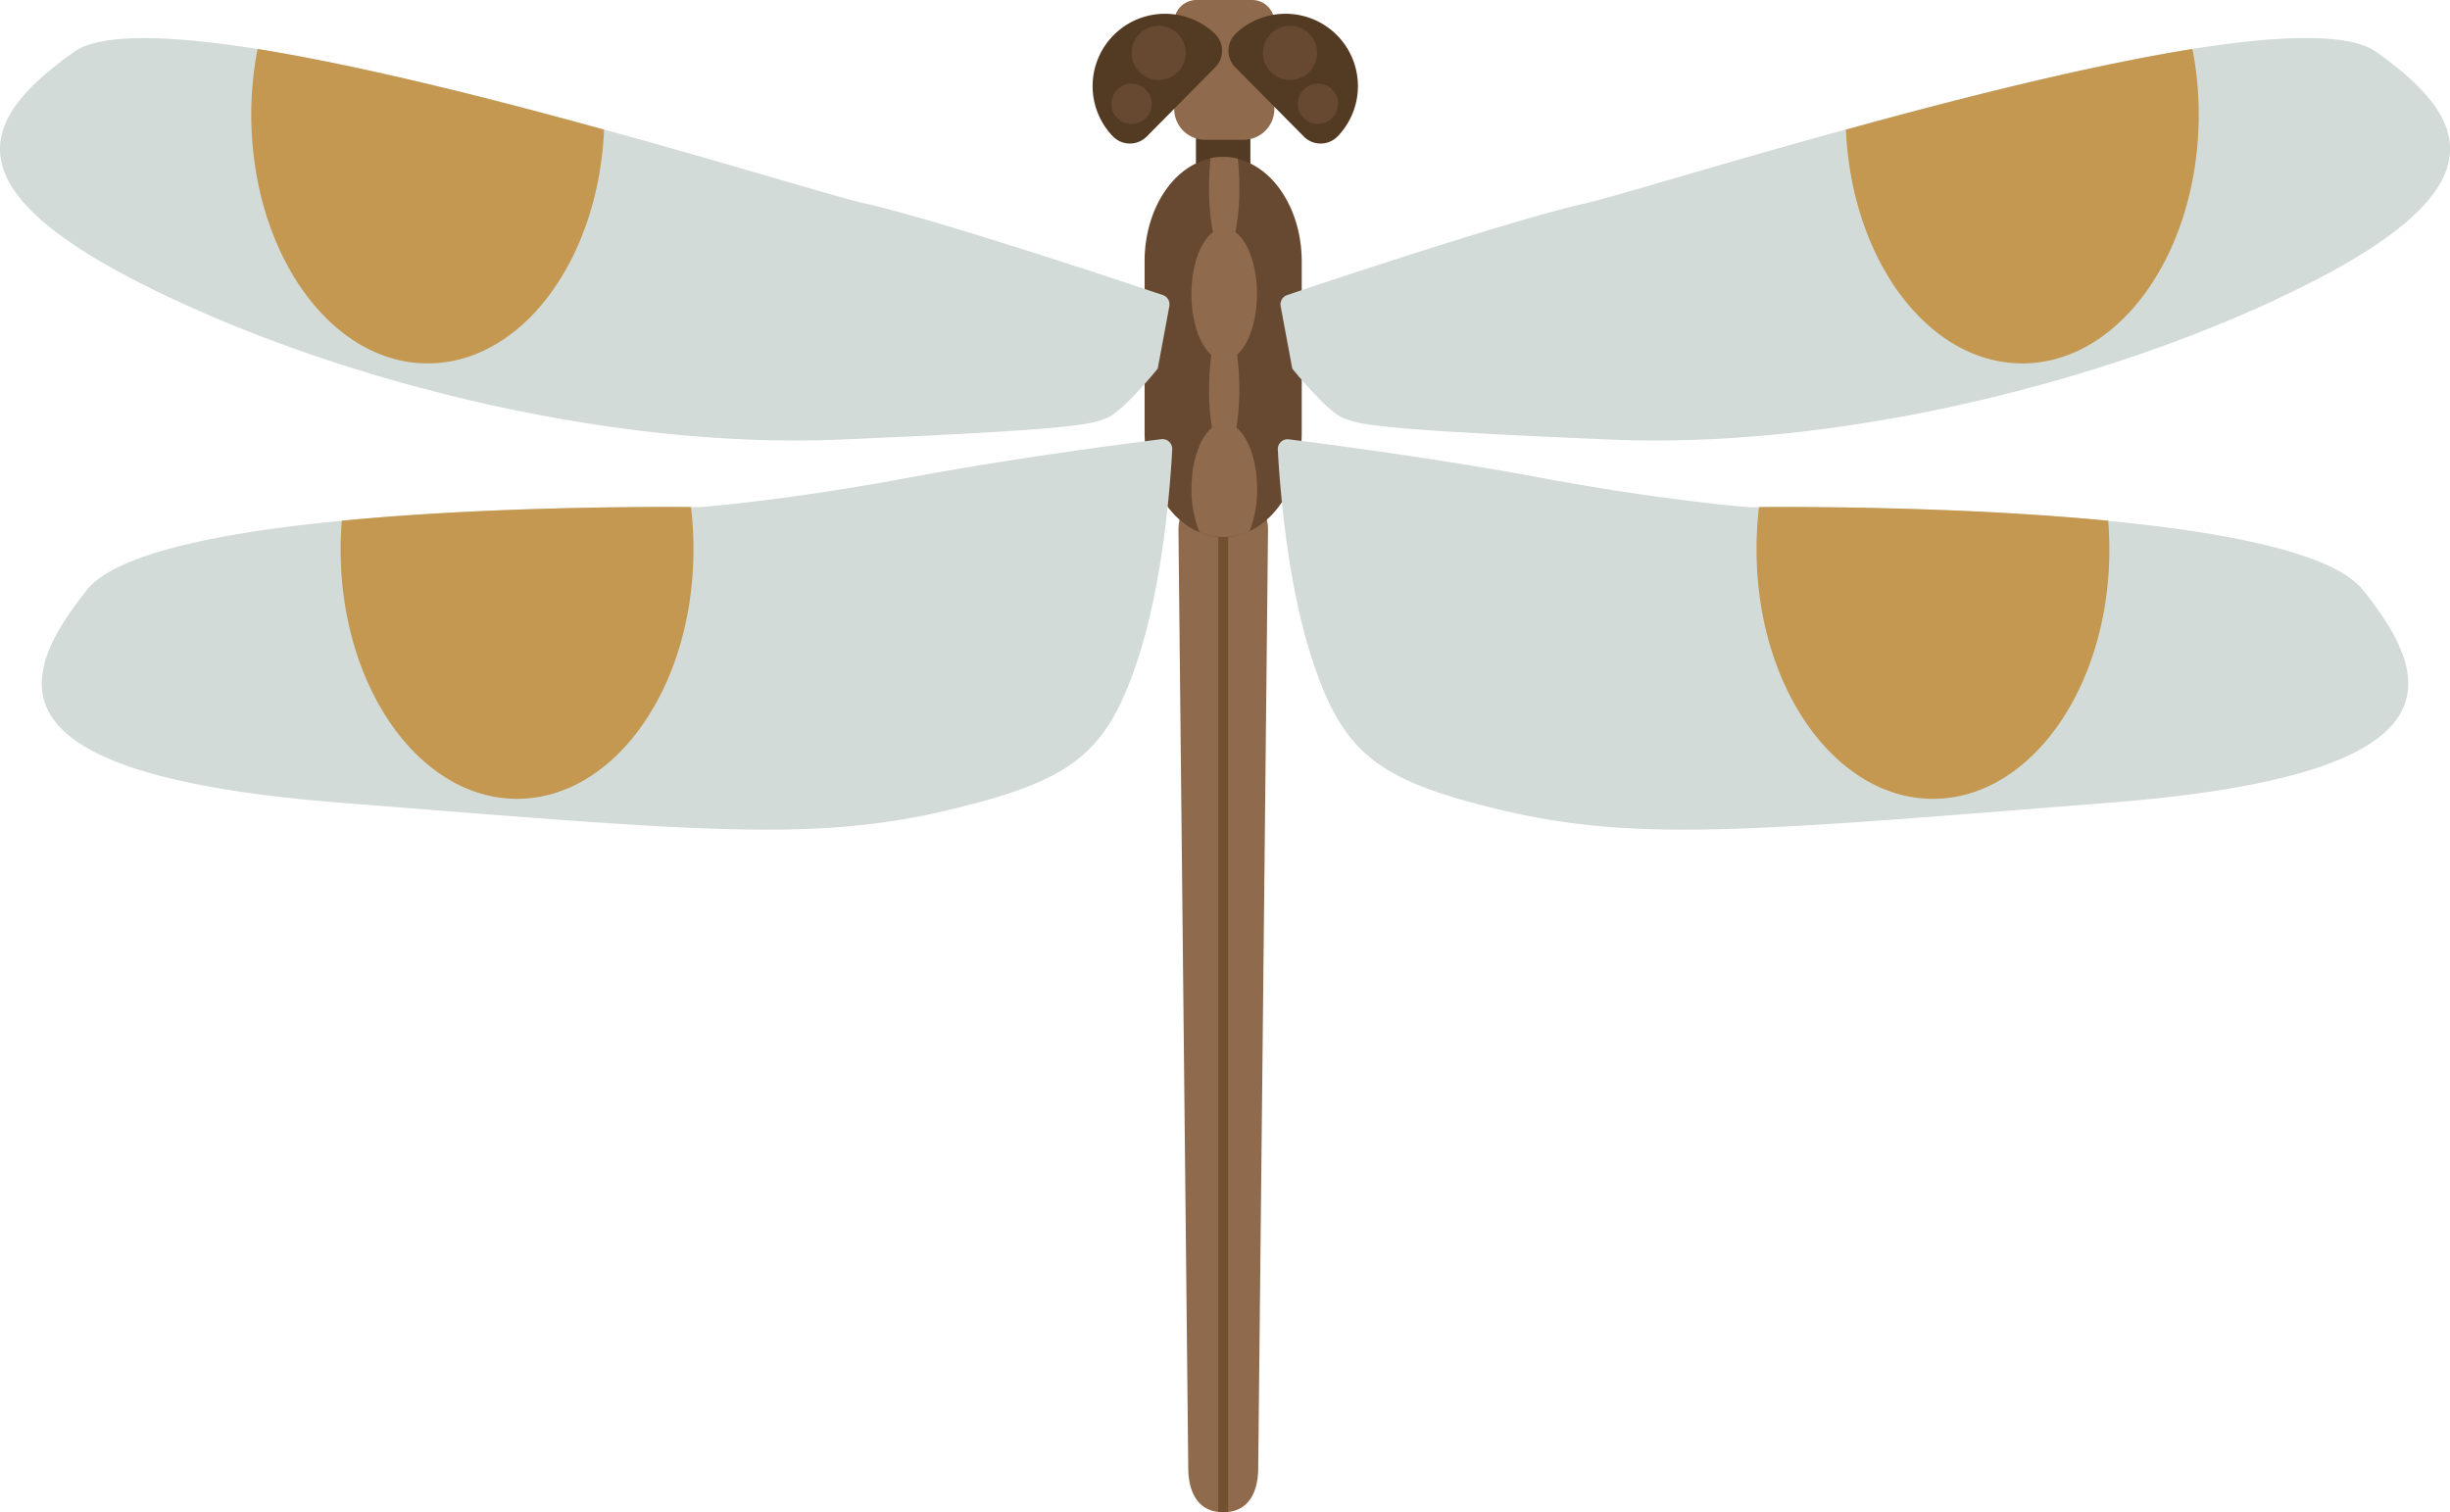
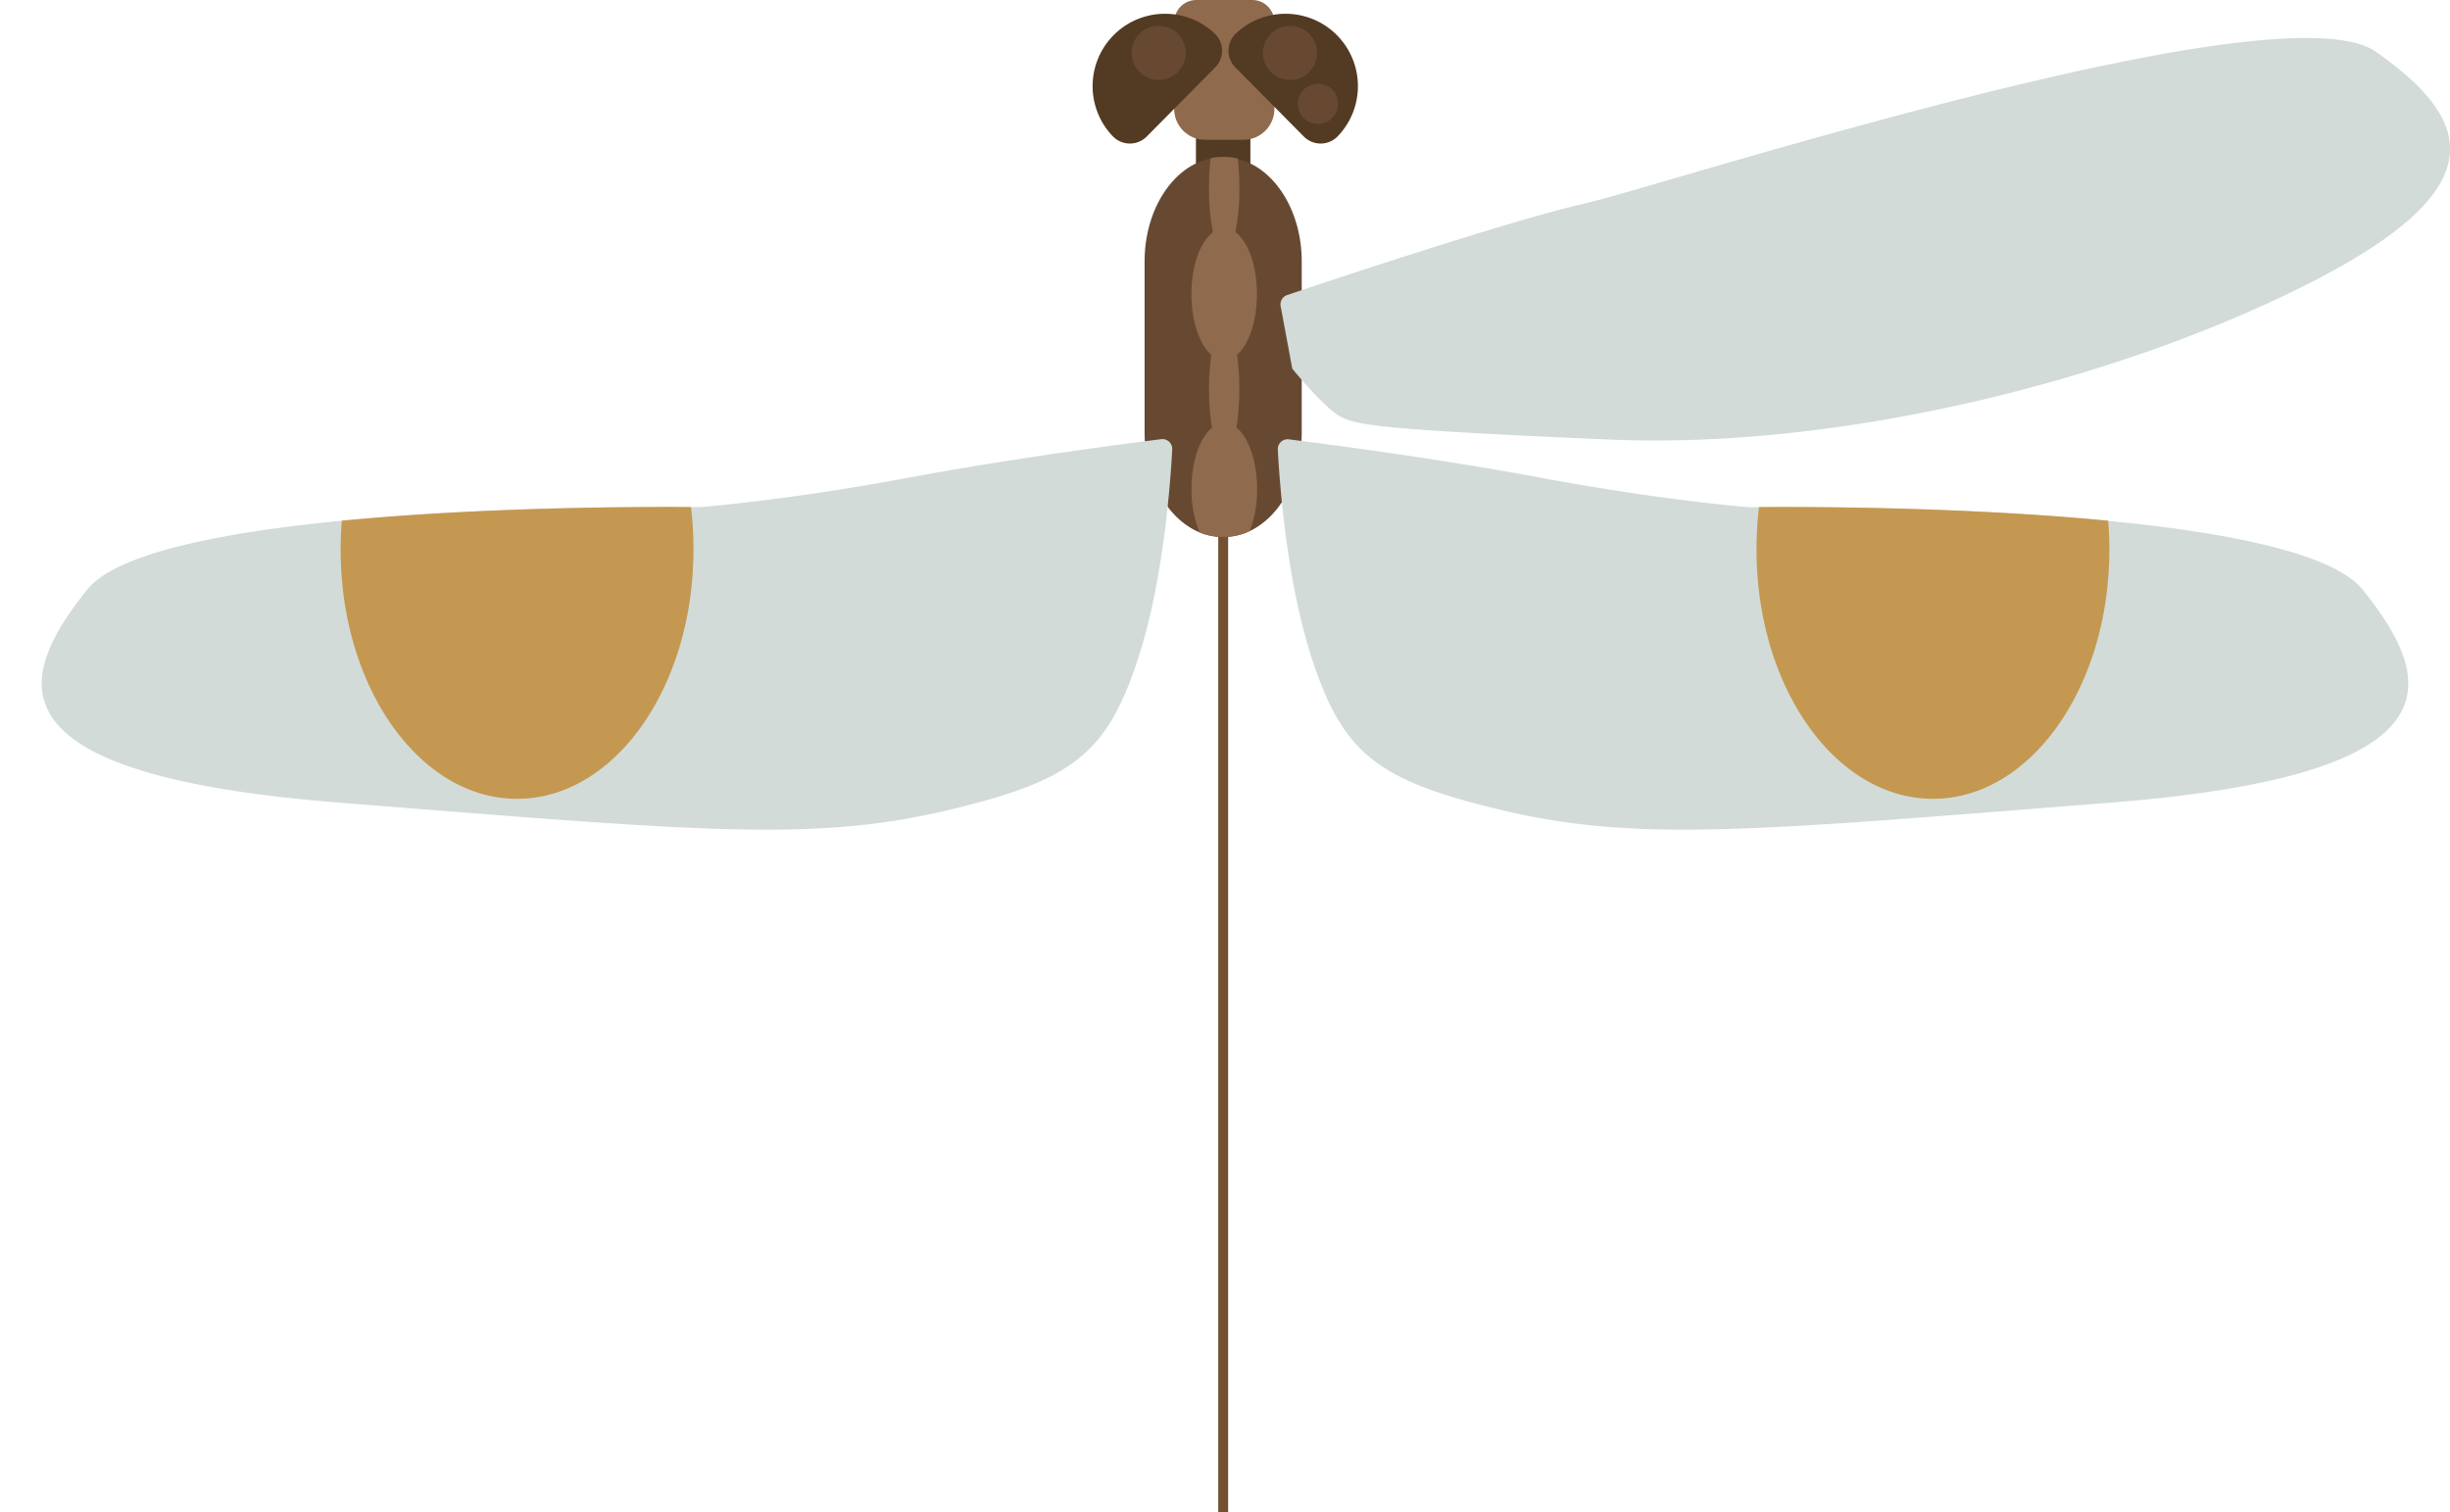
<svg xmlns="http://www.w3.org/2000/svg" width="500" height="308.66" viewBox="0 0 500 308.66">
  <defs>
    <style>
      .cls-1 {
        fill: #533a23;
      }

      .cls-2 {
        fill: #906a4c;
      }

      .cls-3 {
        fill: #674932;
      }

      .cls-4 {
        fill: #725030;
      }

      .cls-5 {
        fill: #d2dbd7;
      }

      .cls-6 {
        fill: #c49851;
      }
    </style>
  </defs>
  <title>Dragonfly</title>
  <g id="Слой_2" data-name="Слой 2">
    <g id="set_insect">
      <g>
        <rect class="cls-1" x="244.07" y="19.44" width="11.11" height="23.23" />
-         <path class="cls-2" d="M258.78,108.1l-2,191.49c0,4.69-1.78,8.54-6.12,9-.3,0-.61,0-.93,0h-.18c-.32,0-.61,0-.91,0-4.34-.46-6.14-4.32-6.14-9l-2-191.49a9.08,9.08,0,0,1,8.16-9c.3,0,.61,0,.91,0h.18c.3,0,.63,0,.93,0A9.07,9.07,0,0,1,258.78,108.1Z" />
        <path class="cls-3" d="M265.66,53.36V88.3c0,9.29-4.44,17.21-10.64,20.1a12.25,12.25,0,0,1-5.23,1.19h-.32a12.15,12.15,0,0,1-4.65-.93c-6.5-2.67-11.23-10.77-11.23-20.36V53.36c0-10.66,5.86-19.51,13.49-21a11.77,11.77,0,0,1,2.38-.24h.32a12.2,12.2,0,0,1,2.85.34C260,34.21,265.66,42.92,265.66,53.36Z" />
        <path class="cls-2" d="M253.77,28.53h-7.83a6.31,6.31,0,0,1-6.31-6.31V4.54A4.54,4.54,0,0,1,244.18,0h11.36a4.54,4.54,0,0,1,4.54,4.54V22.22A6.31,6.31,0,0,1,253.77,28.53Z" />
        <path class="cls-1" d="M247.85,6.8a14.77,14.77,0,0,0-20.76,21,4.84,4.84,0,0,0,7,0l13.86-14A4.83,4.83,0,0,0,247.85,6.8Z" />
        <path class="cls-1" d="M252.26,6.8a14.77,14.77,0,0,1,20.76,21,4.84,4.84,0,0,1-7,0l-13.86-14A4.83,4.83,0,0,1,252.26,6.8Z" />
        <path class="cls-4" d="M250.64,99.08V308.62c-.3,0-.61,0-.93,0h-.18c-.32,0-.61,0-.91,0V99.08c.3,0,.61,0,.91,0h.18C250,99,250.34,99.06,250.64,99.08Z" />
        <path class="cls-2" d="M256.55,99.8a22.91,22.91,0,0,1-1.53,8.6,12.25,12.25,0,0,1-5.23,1.19h-.32a12.15,12.15,0,0,1-4.65-.93,22.69,22.69,0,0,1-1.66-8.87c0-5.68,1.74-10.5,4.18-12.5a49.51,49.51,0,0,1-.59-7.86,51.15,51.15,0,0,1,.46-7c-2.38-2.08-4.06-6.85-4.06-12.42,0-5.82,1.84-10.73,4.4-12.62a45.12,45.12,0,0,1-.81-9,56.51,56.51,0,0,1,.32-6.12,11.77,11.77,0,0,1,2.38-.24h.32a12.2,12.2,0,0,1,2.85.34,55,55,0,0,1,.32,6,45.12,45.12,0,0,1-.81,9c2.57,1.9,4.4,6.81,4.4,12.62,0,5.57-1.68,10.34-4.06,12.42a51.15,51.15,0,0,1,.46,7,49.56,49.56,0,0,1-.59,7.86C254.82,89.29,256.55,94.12,256.55,99.8Z" />
        <g>
-           <path class="cls-5" d="M238.64,62.5l-2.37,12.74s-7.07,8.77-10.44,10.1-6.73,2.36-54.54,4.38S66.93,77.26,28.55,57.74-4.44,24.42,15.1,10.6C20.65,6.68,34.79,7.19,52.57,10c21.21,3.39,47.59,10.06,70.72,16.44,25.59,7,47.2,13.74,53.41,15.13C191.3,44.86,229,57.41,237.31,60.22A2,2,0,0,1,238.64,62.5Z" />
          <path class="cls-5" d="M232.23,134.5c-6.4,19.51-13.47,24.91-39.39,31-27.57,6.44-51.51,4-123.56-1.68S3,138.86,17.78,120.36c6.06-7.55,28-11.76,52-14.08,29.93-2.91,62.88-2.85,71.26-2.79,1.31,0,2,0,2,0s17.51-1.33,42.76-6.06c20.89-3.89,43.86-6.88,51.16-7.79a2,2,0,0,1,2.27,2.1C238.86,98.57,237.45,118.55,232.23,134.5Z" />
          <path class="cls-6" d="M141.52,112.2c0,28.08-16.12,50.84-36,50.84s-36-22.76-36-50.84c0-2,.08-4,.24-5.92,29.93-2.91,62.88-2.85,71.26-2.79A72.26,72.26,0,0,1,141.52,112.2Z" />
-           <path class="cls-6" d="M123.28,26.46c-1.15,26.62-16.81,47.71-36,47.71-19.9,0-36-22.76-36-50.84A69.54,69.54,0,0,1,52.57,10C73.77,13.41,100.15,20.07,123.28,26.46Z" />
        </g>
        <g>
          <path class="cls-5" d="M261.36,62.5l2.37,12.74s7.07,8.77,10.44,10.1,6.73,2.36,54.54,4.38,104.37-12.46,142.75-32,33-33.33,13.45-47.14c-5.55-3.92-19.69-3.41-37.47-.59-21.21,3.39-47.59,10.06-70.72,16.44-25.59,7-47.21,13.74-53.41,15.13C308.7,44.86,271,57.41,262.69,60.22A2,2,0,0,0,261.36,62.5Z" />
          <path class="cls-5" d="M267.76,134.5c6.4,19.51,13.47,24.91,39.39,31,27.57,6.44,51.51,4,123.56-1.68s66.31-24.93,51.51-43.43c-6.06-7.55-28-11.76-52-14.08-29.93-2.91-62.88-2.85-71.26-2.79-1.31,0-2,0-2,0s-17.51-1.33-42.76-6.06c-20.89-3.89-43.86-6.88-51.16-7.79a2,2,0,0,0-2.26,2.1C261.14,98.57,262.55,118.55,267.76,134.5Z" />
          <path class="cls-6" d="M358.48,112.2c0,28.08,16.12,50.84,36,50.84s36-22.76,36-50.84c0-2-.08-4-.24-5.92-29.93-2.91-62.88-2.85-71.26-2.79A72.27,72.27,0,0,0,358.48,112.2Z" />
-           <path class="cls-6" d="M376.72,26.46c1.15,26.62,16.81,47.71,36,47.71,19.9,0,36-22.76,36-50.84A69.54,69.54,0,0,0,447.43,10C426.23,13.41,399.85,20.07,376.72,26.46Z" />
        </g>
        <circle class="cls-3" cx="236.46" cy="10.8" r="5.53" />
-         <circle class="cls-3" cx="230.93" cy="21.19" r="4.11" />
        <circle class="cls-3" cx="268.97" cy="21.19" r="4.11" />
        <circle class="cls-3" cx="263.27" cy="10.8" r="5.53" />
      </g>
    </g>
  </g>
</svg>